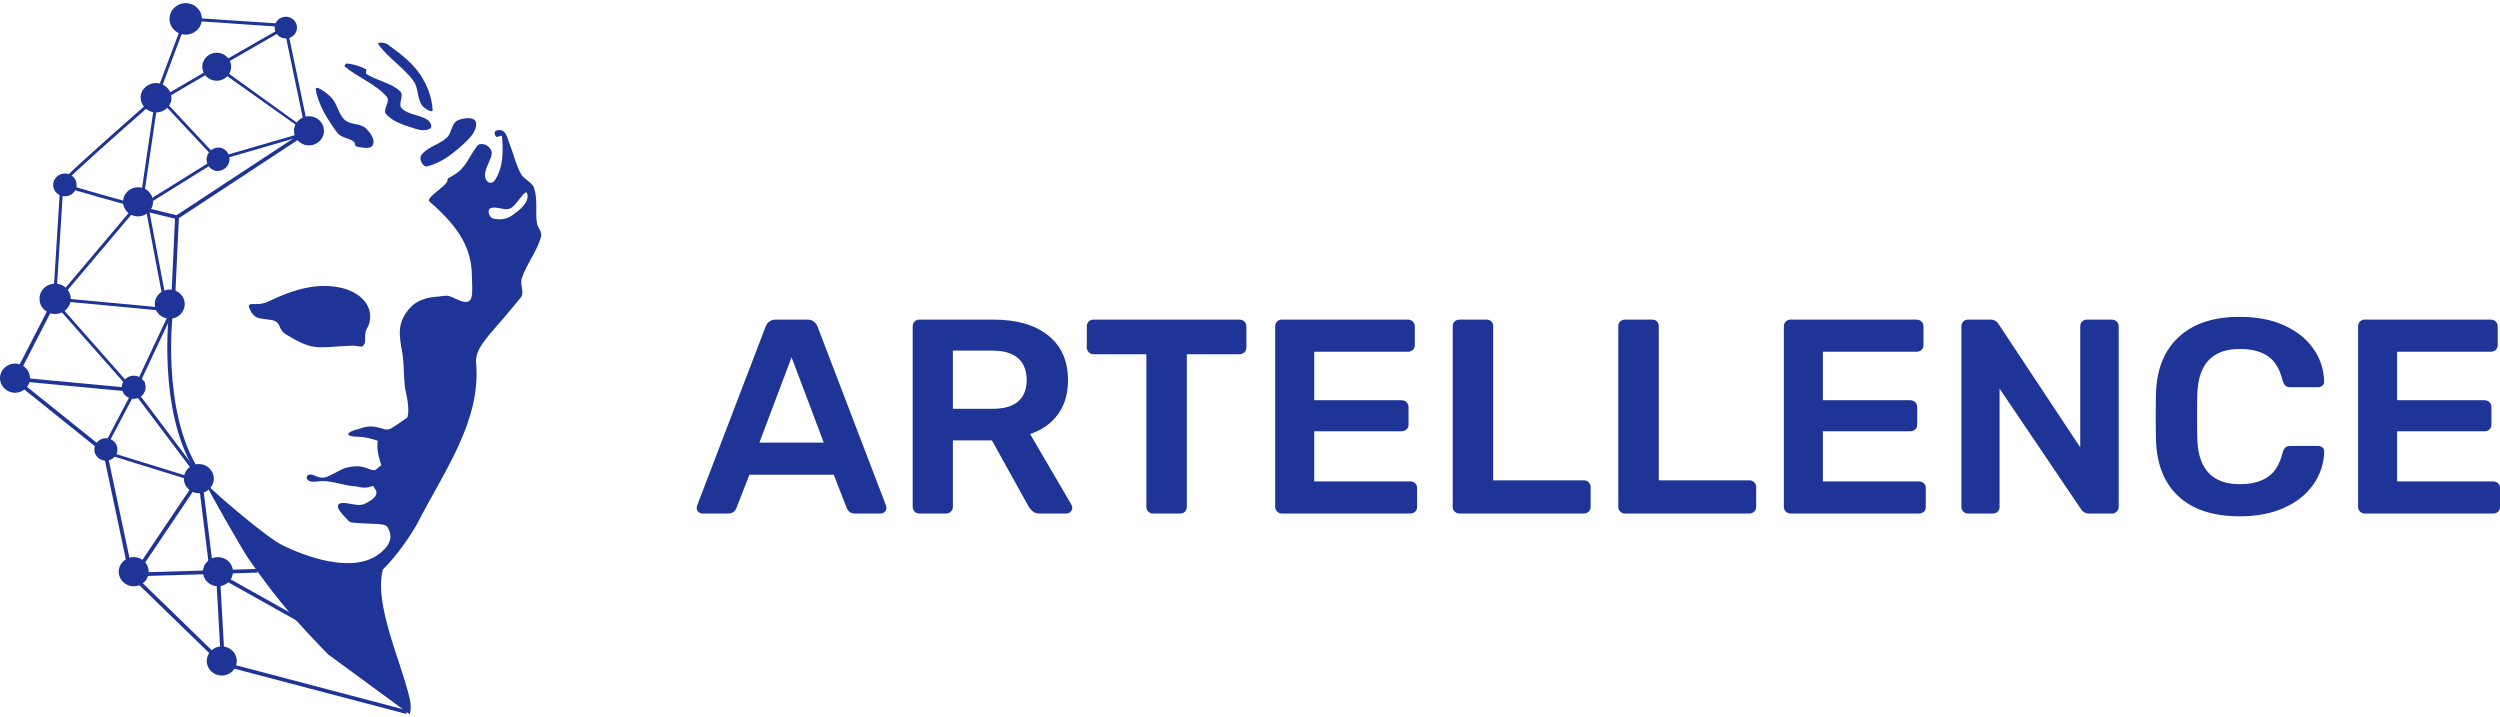
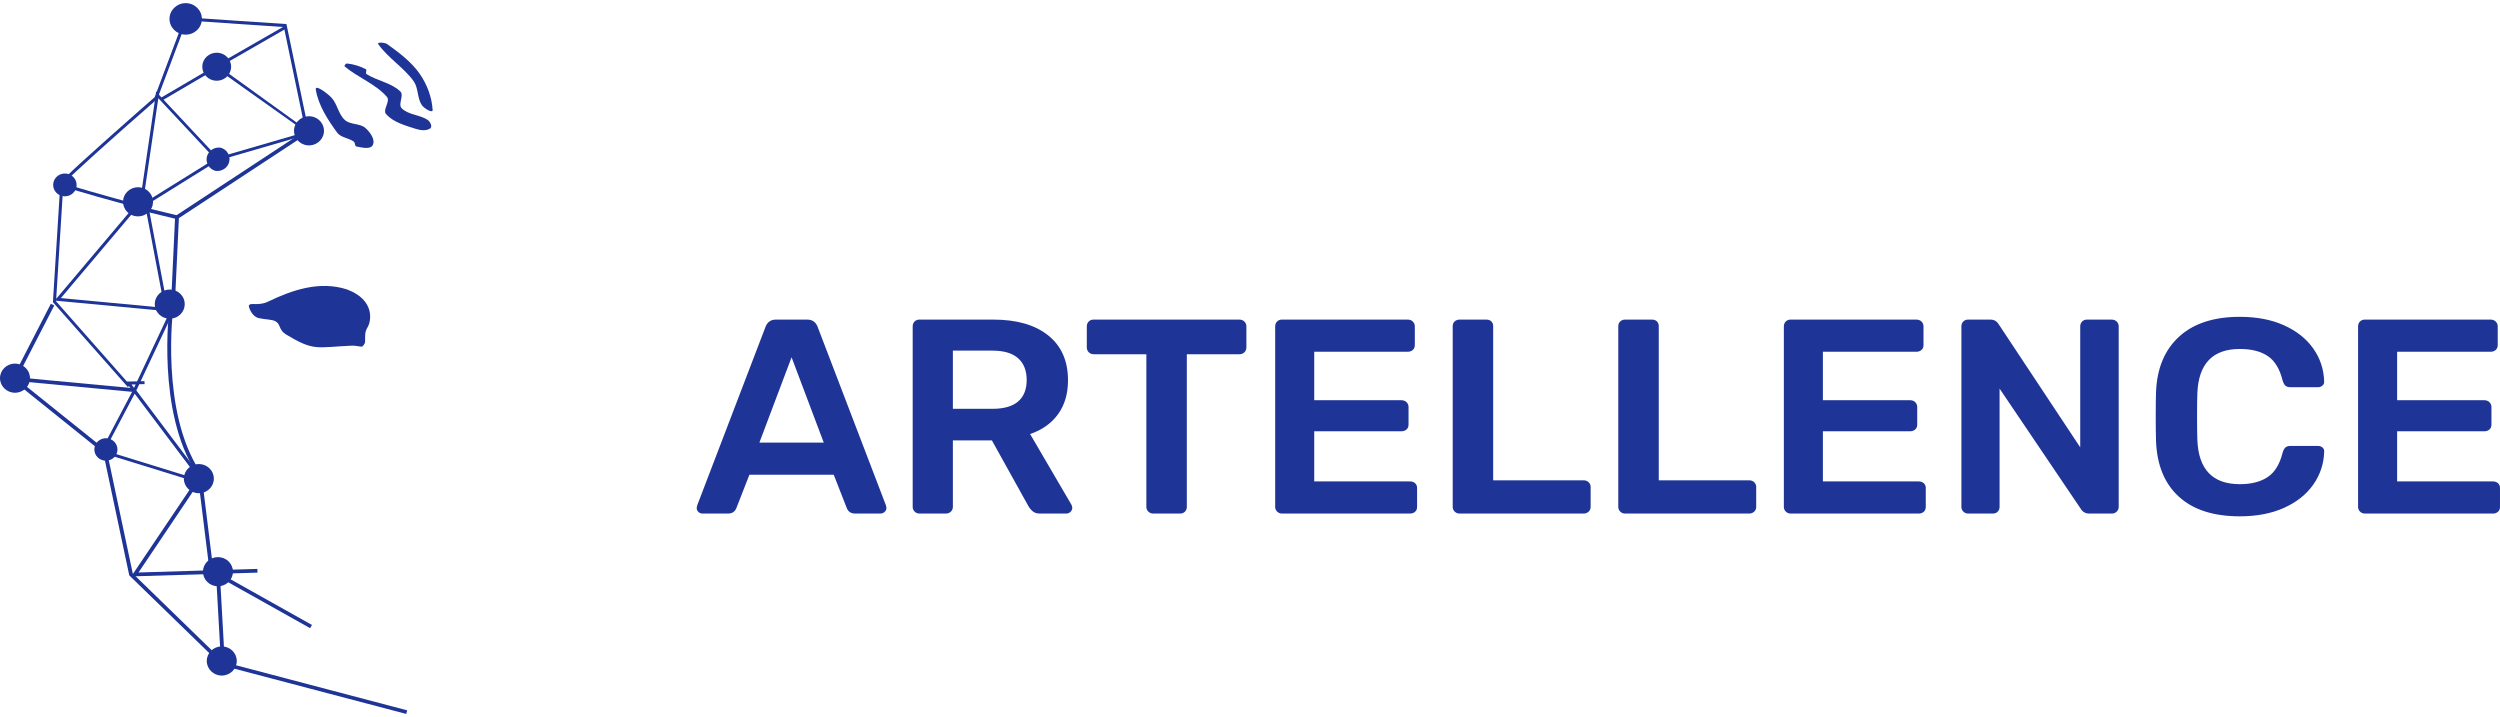
<svg xmlns="http://www.w3.org/2000/svg" width="230" height="66" viewBox="0 0 230 66" fill="none">
  <path d="M64.645 47.247C64.572 47.249 64.499 47.237 64.431 47.211C64.363 47.185 64.302 47.145 64.25 47.095C64.199 47.045 64.158 46.985 64.131 46.919C64.104 46.853 64.092 46.783 64.094 46.712L64.147 46.482L70.439 30.041C70.614 29.615 70.928 29.403 71.382 29.403H74.266C74.722 29.403 75.035 29.615 75.21 30.041L81.502 46.482L81.555 46.712C81.557 46.784 81.542 46.855 81.513 46.921C81.484 46.987 81.44 47.046 81.385 47.094C81.284 47.191 81.147 47.246 81.004 47.247H78.671C78.304 47.247 78.05 47.086 77.911 46.763L76.705 43.678H68.944L67.738 46.763C67.599 47.085 67.345 47.247 66.978 47.247H64.645ZM69.862 40.721H75.787L72.825 32.87L69.862 40.721ZM84.596 47.247C84.513 47.248 84.431 47.233 84.354 47.203C84.278 47.172 84.208 47.126 84.15 47.069C84.091 47.013 84.044 46.945 84.013 46.87C83.981 46.796 83.966 46.716 83.967 46.635V30.041C83.967 29.853 84.024 29.701 84.137 29.582C84.196 29.522 84.267 29.475 84.347 29.444C84.426 29.413 84.511 29.399 84.596 29.403H91.387C93.537 29.403 95.219 29.888 96.433 30.856C97.647 31.825 98.256 33.202 98.256 34.986C98.256 36.227 97.949 37.267 97.338 38.109C96.727 38.95 95.87 39.558 94.769 39.931L98.57 46.431C98.618 46.518 98.645 46.614 98.649 46.712C98.65 46.784 98.636 46.855 98.606 46.921C98.577 46.987 98.533 47.046 98.478 47.094C98.376 47.191 98.24 47.246 98.098 47.247H95.686C95.406 47.247 95.188 47.184 95.031 47.057C94.862 46.916 94.72 46.747 94.611 46.559L91.255 40.517H87.664V46.635C87.665 46.716 87.65 46.796 87.618 46.87C87.587 46.945 87.54 47.013 87.48 47.069C87.418 47.128 87.344 47.175 87.263 47.205C87.182 47.236 87.095 47.25 87.008 47.247H84.596ZM91.308 37.611C92.357 37.611 93.143 37.386 93.668 36.935C94.192 36.486 94.454 35.827 94.454 34.96C94.454 34.094 94.192 33.427 93.668 32.96C93.143 32.492 92.357 32.258 91.308 32.258H87.664V37.611H91.308ZM106.095 47.247C106.012 47.248 105.93 47.233 105.853 47.203C105.776 47.172 105.707 47.126 105.649 47.069C105.59 47.013 105.543 46.945 105.511 46.87C105.48 46.796 105.464 46.716 105.465 46.635V32.59H100.615C100.532 32.591 100.45 32.576 100.373 32.545C100.297 32.515 100.227 32.469 100.17 32.411C100.108 32.351 100.061 32.279 100.029 32.2C99.998 32.121 99.983 32.037 99.986 31.953V30.041C99.986 29.853 100.043 29.701 100.156 29.582C100.215 29.522 100.286 29.475 100.366 29.444C100.445 29.413 100.53 29.399 100.615 29.403H114.012C114.206 29.403 114.362 29.462 114.484 29.582C114.546 29.642 114.593 29.714 114.625 29.793C114.656 29.872 114.671 29.956 114.668 30.041V31.953C114.668 32.14 114.607 32.292 114.484 32.411C114.422 32.471 114.349 32.517 114.267 32.548C114.186 32.579 114.099 32.593 114.012 32.59H109.188V46.635C109.192 46.796 109.131 46.951 109.019 47.069C108.96 47.129 108.888 47.176 108.809 47.206C108.73 47.237 108.644 47.251 108.559 47.247H106.095ZM117.945 47.247C117.862 47.248 117.78 47.233 117.703 47.203C117.627 47.172 117.557 47.126 117.499 47.069C117.44 47.013 117.393 46.945 117.362 46.87C117.33 46.796 117.314 46.716 117.316 46.635V30.041C117.316 29.853 117.372 29.701 117.487 29.582C117.546 29.522 117.617 29.475 117.696 29.444C117.775 29.413 117.86 29.4 117.945 29.403H129.507C129.7 29.403 129.856 29.462 129.979 29.582C130.04 29.642 130.088 29.714 130.12 29.793C130.151 29.872 130.166 29.956 130.163 30.041V31.748C130.163 31.936 130.102 32.084 129.979 32.194C129.85 32.307 129.681 32.367 129.507 32.36H120.908V36.821H128.93C129.123 36.821 129.279 36.88 129.402 37C129.463 37.06 129.511 37.132 129.543 37.211C129.574 37.29 129.589 37.374 129.586 37.459V39.065C129.586 39.252 129.525 39.4 129.402 39.51C129.273 39.623 129.104 39.683 128.93 39.676H120.908V44.29H129.717C129.91 44.29 130.066 44.345 130.189 44.455C130.25 44.513 130.299 44.582 130.33 44.659C130.362 44.736 130.376 44.819 130.372 44.902V46.635C130.372 46.823 130.312 46.971 130.189 47.082C130.06 47.195 129.89 47.254 129.717 47.247H117.945ZM134.279 47.247C134.196 47.248 134.114 47.233 134.037 47.203C133.96 47.172 133.891 47.126 133.833 47.069C133.774 47.013 133.727 46.945 133.695 46.87C133.664 46.796 133.648 46.716 133.649 46.635V30.015C133.649 29.827 133.71 29.68 133.833 29.57C133.953 29.46 134.113 29.4 134.279 29.403H136.743C136.936 29.403 137.088 29.458 137.201 29.568C137.26 29.628 137.305 29.698 137.334 29.775C137.364 29.851 137.377 29.933 137.372 30.015V44.188H145.683C145.877 44.188 146.033 44.247 146.155 44.367C146.215 44.423 146.262 44.49 146.293 44.565C146.325 44.639 146.34 44.719 146.339 44.8V46.635C146.34 46.716 146.325 46.796 146.293 46.87C146.262 46.945 146.215 47.013 146.155 47.069C146.093 47.128 146.019 47.175 145.938 47.205C145.857 47.236 145.77 47.25 145.683 47.247H134.279ZM149.511 47.247C149.428 47.248 149.346 47.233 149.269 47.203C149.193 47.172 149.123 47.126 149.065 47.069C149.006 47.013 148.959 46.945 148.928 46.87C148.896 46.796 148.88 46.716 148.882 46.635V30.015C148.882 29.827 148.943 29.68 149.065 29.57C149.186 29.46 149.346 29.4 149.511 29.403H151.976C152.169 29.403 152.321 29.458 152.435 29.568C152.493 29.628 152.538 29.698 152.567 29.775C152.596 29.852 152.609 29.933 152.605 30.015V44.188H160.916C161.109 44.188 161.265 44.247 161.388 44.367C161.447 44.423 161.494 44.49 161.526 44.565C161.557 44.639 161.573 44.719 161.571 44.8V46.635C161.573 46.716 161.557 46.796 161.526 46.87C161.494 46.945 161.447 47.013 161.388 47.069C161.326 47.128 161.252 47.175 161.171 47.205C161.09 47.236 161.003 47.25 160.916 47.247H149.511ZM164.744 47.247C164.661 47.248 164.578 47.233 164.502 47.203C164.425 47.172 164.356 47.126 164.298 47.069C164.239 47.013 164.192 46.945 164.16 46.87C164.128 46.796 164.113 46.716 164.114 46.635V30.041C164.114 29.853 164.171 29.701 164.284 29.582C164.343 29.522 164.415 29.475 164.494 29.444C164.573 29.413 164.658 29.399 164.744 29.403H176.306C176.499 29.403 176.655 29.462 176.778 29.582C176.839 29.642 176.887 29.714 176.918 29.793C176.95 29.872 176.964 29.956 176.961 30.041V31.748C176.961 31.936 176.9 32.084 176.778 32.194C176.649 32.307 176.479 32.367 176.306 32.36H167.706V36.821H175.729C175.922 36.821 176.078 36.88 176.201 37C176.262 37.06 176.31 37.132 176.341 37.211C176.373 37.29 176.387 37.374 176.384 37.459V39.065C176.384 39.252 176.324 39.4 176.201 39.51C176.072 39.623 175.902 39.683 175.729 39.676H167.706V44.29H176.515C176.709 44.29 176.864 44.345 176.987 44.455C177.049 44.513 177.097 44.582 177.129 44.659C177.161 44.736 177.175 44.819 177.171 44.902V46.635C177.171 46.823 177.11 46.971 176.987 47.082C176.858 47.195 176.689 47.254 176.515 47.247H164.744ZM181.077 47.247C180.994 47.248 180.912 47.233 180.835 47.203C180.759 47.172 180.689 47.126 180.632 47.069C180.572 47.013 180.525 46.945 180.494 46.87C180.462 46.796 180.447 46.716 180.448 46.635V30.041C180.448 29.853 180.505 29.701 180.619 29.582C180.678 29.522 180.749 29.475 180.828 29.444C180.907 29.413 180.992 29.4 181.077 29.403H183.122C183.453 29.403 183.707 29.548 183.883 29.837L191.381 41.155V30.041C191.381 29.853 191.437 29.701 191.552 29.582C191.611 29.522 191.682 29.475 191.761 29.444C191.84 29.413 191.925 29.4 192.01 29.403H194.265C194.458 29.403 194.614 29.462 194.737 29.582C194.798 29.642 194.846 29.714 194.877 29.793C194.909 29.872 194.923 29.956 194.92 30.041V46.61C194.92 46.798 194.859 46.949 194.737 47.069C194.679 47.126 194.609 47.172 194.533 47.203C194.456 47.233 194.374 47.248 194.291 47.247H192.22C192.06 47.254 191.902 47.216 191.763 47.14C191.624 47.063 191.51 46.95 191.433 46.814L183.961 35.751V46.635C183.965 46.796 183.904 46.951 183.791 47.069C183.732 47.129 183.661 47.176 183.582 47.206C183.502 47.237 183.417 47.251 183.332 47.247H181.077ZM206.063 47.502C203.651 47.502 201.785 46.904 200.466 45.704C199.145 44.506 198.442 42.804 198.355 40.594C198.333 39.846 198.325 39.099 198.328 38.351C198.328 37.297 198.337 36.533 198.355 36.056C198.442 33.882 199.15 32.186 200.478 30.972C201.807 29.756 203.669 29.148 206.063 29.148C207.618 29.148 208.973 29.407 210.126 29.927C211.28 30.445 212.176 31.154 212.813 32.054C213.452 32.955 213.789 33.966 213.823 35.088V35.139C213.823 35.205 213.808 35.27 213.778 35.33C213.749 35.389 213.706 35.441 213.652 35.482C213.547 35.573 213.412 35.623 213.273 35.623H210.729C210.52 35.623 210.362 35.576 210.258 35.484C210.153 35.39 210.064 35.223 209.995 34.986C209.733 33.933 209.278 33.188 208.632 32.755C207.985 32.321 207.128 32.105 206.063 32.105C203.564 32.105 202.261 33.465 202.156 36.184C202.138 36.643 202.13 37.349 202.13 38.3C202.13 39.252 202.138 39.974 202.156 40.467C202.261 43.186 203.564 44.545 206.063 44.545C207.111 44.545 207.963 44.329 208.618 43.896C209.275 43.461 209.733 42.718 209.995 41.665C210.064 41.427 210.153 41.262 210.258 41.168C210.362 41.074 210.52 41.027 210.729 41.027H213.273C213.423 41.025 213.569 41.08 213.678 41.18C213.733 41.227 213.775 41.287 213.8 41.354C213.826 41.42 213.833 41.492 213.823 41.563C213.8 42.648 213.449 43.703 212.813 44.596C212.176 45.496 211.28 46.206 210.126 46.725C208.973 47.243 207.618 47.502 206.063 47.502ZM217.572 47.247C217.489 47.248 217.407 47.233 217.33 47.203C217.254 47.172 217.184 47.126 217.127 47.069C217.067 47.013 217.02 46.945 216.989 46.87C216.957 46.796 216.942 46.716 216.943 46.635V30.041C216.943 29.853 217 29.701 217.114 29.582C217.173 29.522 217.244 29.475 217.323 29.444C217.402 29.413 217.487 29.4 217.572 29.403H229.134C229.327 29.403 229.483 29.462 229.606 29.582C229.667 29.642 229.715 29.714 229.747 29.793C229.778 29.872 229.793 29.956 229.79 30.041V31.748C229.79 31.936 229.729 32.084 229.606 32.194C229.477 32.307 229.308 32.367 229.134 32.36H220.535V36.821H228.557C228.751 36.821 228.907 36.88 229.029 37C229.09 37.06 229.138 37.132 229.17 37.211C229.201 37.29 229.216 37.374 229.213 37.459V39.065C229.213 39.252 229.152 39.4 229.029 39.51C228.9 39.623 228.731 39.683 228.557 39.676H220.535V44.29H229.344C229.537 44.29 229.693 44.345 229.816 44.455C229.878 44.513 229.926 44.582 229.958 44.659C229.989 44.736 230.004 44.819 229.999 44.902V46.635C229.999 46.823 229.939 46.971 229.816 47.082C229.687 47.195 229.517 47.254 229.344 47.247H217.572Z" fill="#1E3497" />
-   <path d="M39.289 15.308C40.503 15.014 41.571 14.22 42.49 13.391C43.115 12.83 43.932 12.069 43.785 11.255C43.682 10.706 42.576 10.834 42.068 11.096C41.526 11.381 41.568 12.219 41.131 12.641C40.434 13.312 39.285 13.511 38.74 14.304C38.52 14.62 38.908 15.4 39.289 15.308ZM37.697 65.713C37.844 65.162 37.794 64.747 37.69 64.271C36.931 60.898 34.356 55.581 35.237 52.37C36.506 51.189 37.996 48.945 38.489 47.983C40.906 43.269 44.291 38.676 43.798 33.333C43.678 32.041 45.141 30.695 46.489 29.08L47.91 27.378C48.29 26.922 47.811 26.172 47.997 25.614C48.446 24.279 49.41 23.128 49.78 21.769C49.896 21.345 49.453 20.937 49.394 20.503C49.245 19.448 49.477 18.332 49.145 17.315C48.963 16.753 48.221 16.521 47.931 16.007C47.462 15.171 47.272 14.213 46.913 13.326C46.747 12.916 46.677 12.426 46.357 12.113C46.177 11.939 45.81 11.915 45.598 12.049C45.45 12.144 45.504 12.457 45.638 12.569C45.776 12.686 46.166 12.364 46.183 12.543C46.303 13.898 46.31 15.349 45.556 16.538C45.309 16.927 44.88 16.904 44.697 16.483C44.383 15.76 45.109 14.946 45.239 14.158C45.289 13.854 45.024 13.511 44.746 13.36C44.495 13.223 44.056 13.196 43.894 13.421C42.808 14.938 42.879 15.579 41.16 16.435C41.491 16.942 39.063 18.153 39.518 18.551C42.358 20.988 43.365 22.958 43.411 25.29C43.446 27.108 43.724 28.361 41.966 27.511C41.04 27.066 41.199 27.22 40.151 27.299C39.26 27.366 38.32 27.635 37.685 28.361C36.513 29.702 36.71 30.825 37.023 32.52C37.168 33.304 37.147 35.153 37.288 35.815C37.443 36.543 37.717 37.773 37.461 38.424L36.565 39.036C35.97 39.393 35.847 39.656 35.185 39.437C34.505 39.208 33.87 39.139 33.172 39.413C32.944 39.502 32.775 39.512 32.577 39.585C31.802 39.858 31.897 40.108 32.613 40.167C32.958 40.194 33.557 40.14 34.755 40.553C34.635 41.321 34.836 42.078 35.089 42.81C34.75 42.984 34.603 43.324 34.314 43.258C33.532 43.073 33.293 42.663 31.704 43.066C30.012 43.851 29.951 44.213 28.892 43.734C28.201 43.423 27.934 44.11 28.592 44.302C28.678 44.326 29.1 44.313 29.152 44.302C30.339 44.083 31.608 44.727 32.817 44.754C33.852 45.056 34.303 44.631 34.349 44.723C34.512 45.083 35.215 45.539 33.539 46.357C32.944 46.644 32.108 46.223 31.442 46.274C30.506 46.449 31.679 47.467 31.89 47.734C32.182 48.093 32.278 48.065 32.775 48.107C34.209 48.233 35.392 48.12 35.617 48.453C36.506 49.757 35.206 50.72 34.803 51.014C32.333 52.808 28.025 51.151 26.024 50.182C24.552 49.47 19.909 45.497 18.922 44.46C19.147 45.111 22.354 50.661 22.797 51.308C25.616 55.417 27.792 57.745 30.195 60.21L37.697 65.713ZM47.065 19.856C46.584 20.187 45.867 20.267 45.309 20.077C45.014 19.978 44.806 19.339 45.08 19.188C45.613 18.893 46.346 19.407 46.913 19.188C47.564 18.934 48.364 17.185 48.516 17.853C48.696 18.65 47.748 19.382 47.065 19.856Z" fill="#1E3497" />
  <path d="M23.801 29.266C24.491 29.42 25.019 29.365 25.371 29.574C25.836 29.852 25.636 30.362 26.326 30.779C28.937 32.351 29.116 31.937 32.397 31.799C32.66 31.789 32.985 31.875 33.274 31.895C33.369 31.902 33.584 31.604 33.587 31.478C33.612 30.955 33.523 30.584 33.809 30.123C34.165 29.55 34.517 27.595 31.921 26.627C29.424 25.818 26.897 26.667 24.652 27.754C23.729 28.198 22.987 27.763 22.887 28.143C22.948 28.489 23.257 29.142 23.801 29.266ZM38.055 7.469C38.506 8.103 38.372 9.012 38.801 9.66C38.999 9.962 39.822 10.468 39.802 10.112C39.733 8.952 39.294 7.778 38.629 6.812C37.86 5.702 36.733 4.853 35.623 4.059C35.406 3.901 34.644 3.85 34.803 4.068C35.708 5.346 37.145 6.202 38.055 7.469ZM35.596 8.914C35.948 9.321 35.165 10.106 35.526 10.505C36.188 11.246 37.264 11.54 38.223 11.847C38.654 11.985 39.214 12.071 39.58 11.814C39.802 11.659 39.587 11.204 39.366 11.05C38.647 10.543 37.558 10.585 36.951 9.955C36.589 9.578 37.205 8.778 36.828 8.411C36 7.606 34.698 7.445 33.721 6.815C33.591 6.733 33.788 6.439 33.652 6.363C33.118 6.085 32.536 5.908 31.935 5.842C31.819 5.829 31.631 6.045 31.72 6.12C32.942 7.143 34.562 7.719 35.596 8.914ZM31.012 12.195C31.35 12.66 32.076 12.687 32.548 13.027C32.688 13.128 32.625 13.448 32.797 13.479C33.291 13.567 34.084 13.783 34.299 13.338C34.546 12.828 34.049 12.16 33.618 11.776C33.119 11.331 32.228 11.492 31.731 11.043C31.121 10.499 31.041 9.554 30.479 8.965C30.114 8.582 28.966 7.723 29.052 8.236C29.288 9.684 30.143 10.999 31.012 12.193V12.195ZM12 19.122L12.086 18.789L16.314 19.817L16.228 20.149L12 19.122Z" fill="#1E3497" />
  <path d="M16.109 27.516L15.756 27.503L16.112 19.885L28.164 11.961L28.361 12.243L16.457 20.068L16.109 27.516ZM18.074 43.523C14.382 37.888 15.57 28.44 15.584 28.345L15.933 28.389C15.921 28.482 14.751 37.808 18.375 43.342L18.074 43.523Z" fill="#1E3497" />
  <path d="M26.267 2.347L26.26 2.32L17.083 1.703L17.055 1.699L14.435 8.67L14.425 8.657L14.414 8.729L14.312 9.003C14.171 9.127 12.025 10.999 9.925 12.872C5.835 16.522 5.617 16.857 5.645 16.938L4.969 27.756V27.77L11.765 35.471L11.828 35.429L5.046 27.75L5.719 16.988C6.375 17.302 11.634 18.731 12.497 18.963L5.232 27.567L15.795 28.557L12.681 35.18L11.751 35.193L12.317 35.946L12.243 36.1L9.373 41.547L18.828 44.469L18.343 43.825C18.476 43.654 18.367 44.031 18.683 43.629C18.666 43.612 18.647 43.595 18.628 43.578C18.423 43.839 18.601 43.377 18.463 43.548L18.293 43.762L12.399 35.943L12.722 35.255L13.171 35.248C13.167 35.224 13.167 35.2 13.167 35.176L12.758 35.182L15.9 28.5L5.373 27.514L12.586 18.97L12.62 18.926L12.565 18.912C9.925 18.2 5.965 17.09 5.715 16.913C5.867 16.546 10.948 12.034 14.362 9.054L13.001 18.285L12.085 18.368L12.092 18.44L13.065 18.35L14.466 8.818L19.91 14.639L13.416 18.683L13.396 18.696L15.058 27.476L15.063 27.489L16.172 28.291L16.211 28.225L15.133 27.445L13.48 18.727L19.985 14.675L28.285 12.266L28.316 12.257L26.266 2.347H26.267ZM18.243 43.828C18.134 43.969 18.141 43.975 18.159 43.993L18.209 44L18.187 43.969L18.218 43.986C18.24 43.954 18.263 43.922 18.289 43.892L18.624 44.339L9.471 41.514L12.304 36.144L12.359 36.025L18.243 43.828ZM12.346 35.877L11.887 35.272L12.635 35.259L12.346 35.877ZM19.99 14.608L14.883 9.148L19.931 6.186L28.261 12.102L20 6.148L26.204 2.583L26.165 2.522L19.942 6.096L14.835 9.096L14.5 8.736L17.112 1.782L26.201 2.396L28.244 12.218L19.993 14.608H19.99Z" fill="#1E3497" />
  <path d="M19.102 44.663L9.226 41.612L12.198 35.964L11.871 35.524L11.751 35.6L11.692 35.532L4.867 27.8L4.871 27.76L5.547 16.942C5.516 16.808 5.688 16.514 9.864 12.793C11.747 11.112 13.682 9.42 14.228 8.942L14.323 8.687L14.362 8.42L14.408 8.469L16.994 1.586L17.1 1.593L26.355 2.217L26.375 2.318L28.459 12.324L28.335 12.362L20.049 14.769L13.616 18.775L15.247 27.386L16.367 28.193L16.229 28.437L14.99 27.54L14.982 27.502L13.305 18.641L13.366 18.603L19.777 14.611L14.566 9.037L13.182 18.436L12.023 18.543L11.998 18.268L12.937 18.182L14.242 9.307C10.445 12.621 6.421 16.227 5.89 16.864C6.489 17.103 9.651 18.005 12.615 18.806L12.826 18.863L12.688 19.029L5.6 27.423L16.079 28.407L12.942 35.073L13.287 35.066L13.305 35.34L12.812 35.347L12.541 35.922L18.316 43.589L18.4 43.478C18.42 43.452 18.481 43.375 18.565 43.406C18.59 43.413 18.607 43.428 18.618 43.444L18.636 43.423L18.826 43.595L18.787 43.684C18.729 43.774 18.649 43.849 18.554 43.903L19.101 44.663H19.102ZM18.262 44.116L18.361 44.147L18.34 44.12L18.266 44.109L18.262 44.116ZM18.213 44.102L18.252 44.116L18.213 44.102ZM9.631 41.451L18.089 44.063L18.086 44.061C18.019 43.988 18.048 43.927 18.121 43.827L12.389 36.218L9.631 41.453V41.451ZM12.096 35.371L12.33 35.682L12.477 35.367L12.096 35.371ZM5.156 27.718L11.674 35.104L12.612 35.087L15.637 28.649L5.16 27.666L5.157 27.718H5.156ZM5.815 17.141L5.171 27.489L12.319 19.024C11.09 18.692 6.816 17.525 5.815 17.141ZM15.049 9.172L20.028 14.495L28.124 12.142L28.119 12.129L19.926 6.309L15.049 9.17V9.172ZM20.189 6.153L28.06 11.828L26.164 2.72L20.189 6.154V6.153ZM14.619 8.71L14.856 8.962L19.89 6.008L26.035 2.481L17.184 1.885L14.619 8.709V8.71Z" fill="#1E3497" />
  <path d="M18.294 45.375C19.056 45.375 19.674 44.774 19.674 44.033C19.674 43.292 19.056 42.691 18.294 42.691C17.532 42.691 16.914 43.292 16.914 44.033C16.914 44.774 17.532 45.375 18.294 45.375Z" fill="#1E3497" />
  <path d="M16.119 29.229C16.828 28.959 17.179 28.18 16.901 27.49C16.623 26.8 15.823 26.46 15.113 26.73C14.403 27 14.053 27.778 14.331 28.468C14.609 29.158 15.409 29.499 16.119 29.229Z" fill="#1E3497" />
  <path d="M6.217 15.99C6.496 16.054 6.737 16.223 6.888 16.459C7.038 16.696 7.086 16.981 7.021 17.252C6.955 17.523 6.782 17.757 6.538 17.904C6.295 18.05 6.002 18.097 5.723 18.033C5.444 17.97 5.203 17.801 5.052 17.564C4.902 17.328 4.854 17.043 4.919 16.772C4.985 16.501 5.158 16.266 5.402 16.119C5.645 15.973 5.938 15.926 6.217 15.99ZM20.319 13.59C20.593 13.671 20.825 13.85 20.968 14.092C21.111 14.333 21.153 14.618 21.087 14.889C21.021 15.16 20.852 15.397 20.613 15.55C20.374 15.704 20.084 15.763 19.802 15.716C19.528 15.635 19.296 15.456 19.153 15.214C19.011 14.973 18.968 14.688 19.034 14.417C19.1 14.146 19.27 13.91 19.508 13.756C19.747 13.602 20.037 13.543 20.319 13.59Z" fill="#1E3497" />
  <path d="M29.796 12.206C29.893 11.472 29.359 10.799 28.603 10.705C27.847 10.61 27.156 11.13 27.059 11.865C26.962 12.6 27.496 13.272 28.251 13.366C29.007 13.461 29.699 12.941 29.796 12.206Z" fill="#1E3497" />
-   <path d="M26.534 1.566C26.665 1.597 26.789 1.652 26.899 1.729C27.009 1.806 27.102 1.903 27.172 2.015C27.243 2.127 27.291 2.251 27.312 2.381C27.334 2.511 27.329 2.644 27.297 2.772C27.266 2.9 27.209 3.02 27.13 3.127C27.051 3.233 26.951 3.324 26.836 3.393C26.721 3.462 26.593 3.508 26.459 3.529C26.326 3.55 26.189 3.545 26.058 3.514C25.926 3.484 25.802 3.429 25.692 3.352C25.583 3.275 25.49 3.177 25.419 3.065C25.348 2.953 25.3 2.829 25.279 2.699C25.258 2.569 25.263 2.437 25.294 2.309C25.325 2.181 25.382 2.06 25.461 1.954C25.541 1.847 25.64 1.757 25.756 1.688C25.871 1.619 25.999 1.573 26.132 1.552C26.266 1.531 26.402 1.536 26.534 1.566ZM14.675 7.677C15.442 7.856 15.916 8.603 15.735 9.345C15.633 9.687 15.399 9.978 15.083 10.157C14.767 10.336 14.392 10.391 14.035 10.309C13.679 10.227 13.368 10.015 13.168 9.717C12.968 9.419 12.893 9.058 12.959 8.708C13.138 7.966 13.906 7.503 14.675 7.677ZM12.554 34.591C12.694 34.623 12.826 34.682 12.943 34.764C13.06 34.845 13.159 34.949 13.235 35.068C13.31 35.187 13.361 35.319 13.384 35.458C13.407 35.596 13.402 35.737 13.368 35.873C13.335 36.009 13.275 36.138 13.191 36.251C13.106 36.365 13 36.461 12.877 36.535C12.755 36.608 12.619 36.657 12.477 36.68C12.335 36.702 12.189 36.697 12.049 36.665C11.766 36.6 11.522 36.428 11.369 36.187C11.216 35.947 11.168 35.657 11.235 35.382C11.302 35.107 11.479 34.869 11.726 34.721C11.973 34.572 12.271 34.525 12.554 34.591ZM5.405 26.129C5.776 26.215 6.097 26.441 6.297 26.757C6.497 27.073 6.56 27.453 6.472 27.814C6.383 28.175 6.151 28.487 5.826 28.681C5.501 28.876 5.11 28.937 4.739 28.851C4.367 28.765 4.046 28.539 3.846 28.223C3.646 27.907 3.584 27.527 3.672 27.166C3.76 26.805 3.993 26.493 4.318 26.298C4.643 26.104 5.034 26.043 5.405 26.129Z" fill="#1E3497" />
  <path d="M13.958 19.116C14.27 18.44 13.959 17.646 13.264 17.343C12.568 17.04 11.752 17.342 11.44 18.018C11.128 18.694 11.439 19.488 12.134 19.791C12.829 20.095 13.646 19.792 13.958 19.116Z" fill="#1E3497" />
  <path d="M9.989 40.346C10.125 40.377 10.253 40.434 10.366 40.514C10.479 40.593 10.575 40.694 10.648 40.809C10.722 40.925 10.771 41.053 10.793 41.187C10.815 41.321 10.81 41.458 10.778 41.59C10.745 41.722 10.687 41.847 10.605 41.957C10.523 42.067 10.42 42.16 10.301 42.231C10.182 42.302 10.05 42.35 9.912 42.372C9.774 42.393 9.634 42.388 9.498 42.357C9.223 42.294 8.986 42.127 8.838 41.893C8.69 41.66 8.643 41.379 8.708 41.112C8.774 40.845 8.945 40.614 9.185 40.47C9.425 40.326 9.714 40.281 9.989 40.344V40.346Z" fill="#1E3497" />
  <path d="M17.084 3.187C17.907 3.187 18.574 2.538 18.574 1.738C18.574 0.938 17.907 0.289 17.084 0.289C16.261 0.289 15.594 0.938 15.594 1.738C15.594 2.538 16.261 3.187 17.084 3.187Z" fill="#1E3497" />
-   <path d="M20.244 4.882C20.587 4.961 20.883 5.17 21.068 5.461C21.253 5.753 21.311 6.104 21.23 6.437C21.148 6.77 20.934 7.058 20.635 7.238C20.335 7.418 19.974 7.474 19.631 7.395C19.461 7.356 19.301 7.285 19.16 7.186C19.018 7.086 18.899 6.961 18.807 6.817C18.715 6.672 18.654 6.512 18.626 6.345C18.599 6.177 18.605 6.006 18.645 5.841C18.726 5.508 18.941 5.22 19.24 5.04C19.389 4.951 19.554 4.891 19.726 4.864C19.898 4.837 20.074 4.843 20.244 4.882Z" fill="#1E3497" />
+   <path d="M20.244 4.882C20.587 4.961 20.883 5.17 21.068 5.461C21.253 5.753 21.311 6.104 21.23 6.437C21.148 6.77 20.934 7.058 20.635 7.238C20.335 7.418 19.974 7.474 19.631 7.395C19.461 7.356 19.301 7.285 19.16 7.186C19.018 7.086 18.899 6.961 18.807 6.817C18.715 6.672 18.654 6.512 18.626 6.345C18.599 6.177 18.605 6.006 18.645 5.841C18.726 5.508 18.941 5.22 19.24 5.04C19.389 4.951 19.554 4.891 19.726 4.864C19.898 4.837 20.074 4.843 20.244 4.882" fill="#1E3497" />
  <path d="M37.373 65.681L20.416 61.219L20.384 61.185L11.891 52.934L9.414 41.24L9.759 41.172L12.215 52.762L20.599 60.911L37.464 65.352L37.373 65.681Z" fill="#1E3497" />
  <path d="M28.528 57.79L19.627 52.801L12.078 53.029L18.518 43.461L19.62 52.404L19.718 52.458L23.679 52.339L23.69 52.681L20.297 52.784L28.703 57.498L28.526 57.79H28.528ZM18.282 44.432L12.742 52.669L19.274 52.47L18.281 44.434L18.282 44.432Z" fill="#1E3497" />
  <path d="M20.052 53.937C20.814 53.937 21.432 53.337 21.432 52.596C21.432 51.855 20.814 51.254 20.052 51.254C19.29 51.254 18.672 51.855 18.672 52.596C18.672 53.337 19.29 53.937 20.052 53.937Z" fill="#1E3497" />
-   <path d="M12.302 53.937C13.064 53.937 13.682 53.337 13.682 52.596C13.682 51.855 13.064 51.254 12.302 51.254C11.54 51.254 10.922 51.855 10.922 52.596C10.922 53.337 11.54 53.937 12.302 53.937Z" fill="#1E3497" />
  <path d="M19.875 52.831L20.228 52.812L20.688 61.039L20.336 61.057L19.875 52.831Z" fill="#1E3497" />
  <path d="M20.403 62.152C21.165 62.152 21.783 61.551 21.783 60.81C21.783 60.069 21.165 59.469 20.403 59.469C19.641 59.469 19.023 60.069 19.023 60.81C19.023 61.551 19.641 62.152 20.403 62.152Z" fill="#1E3497" />
  <path d="M9.304 41.512L1.094 34.916L4.677 27.949L4.995 28.099L1.531 34.828L9.529 41.243L9.304 41.512Z" fill="#1E3497" />
  <path d="M1.38 36.133C2.142 36.133 2.76 35.532 2.76 34.791C2.76 34.05 2.142 33.449 1.38 33.449C0.618 33.449 0 34.05 0 34.791C0 35.532 0.618 36.133 1.38 36.133Z" fill="#1E3497" />
  <path d="M1.297 35.028L1.331 34.688L12.252 35.714L12.217 36.055L1.297 35.028Z" fill="#1E3497" />
</svg>